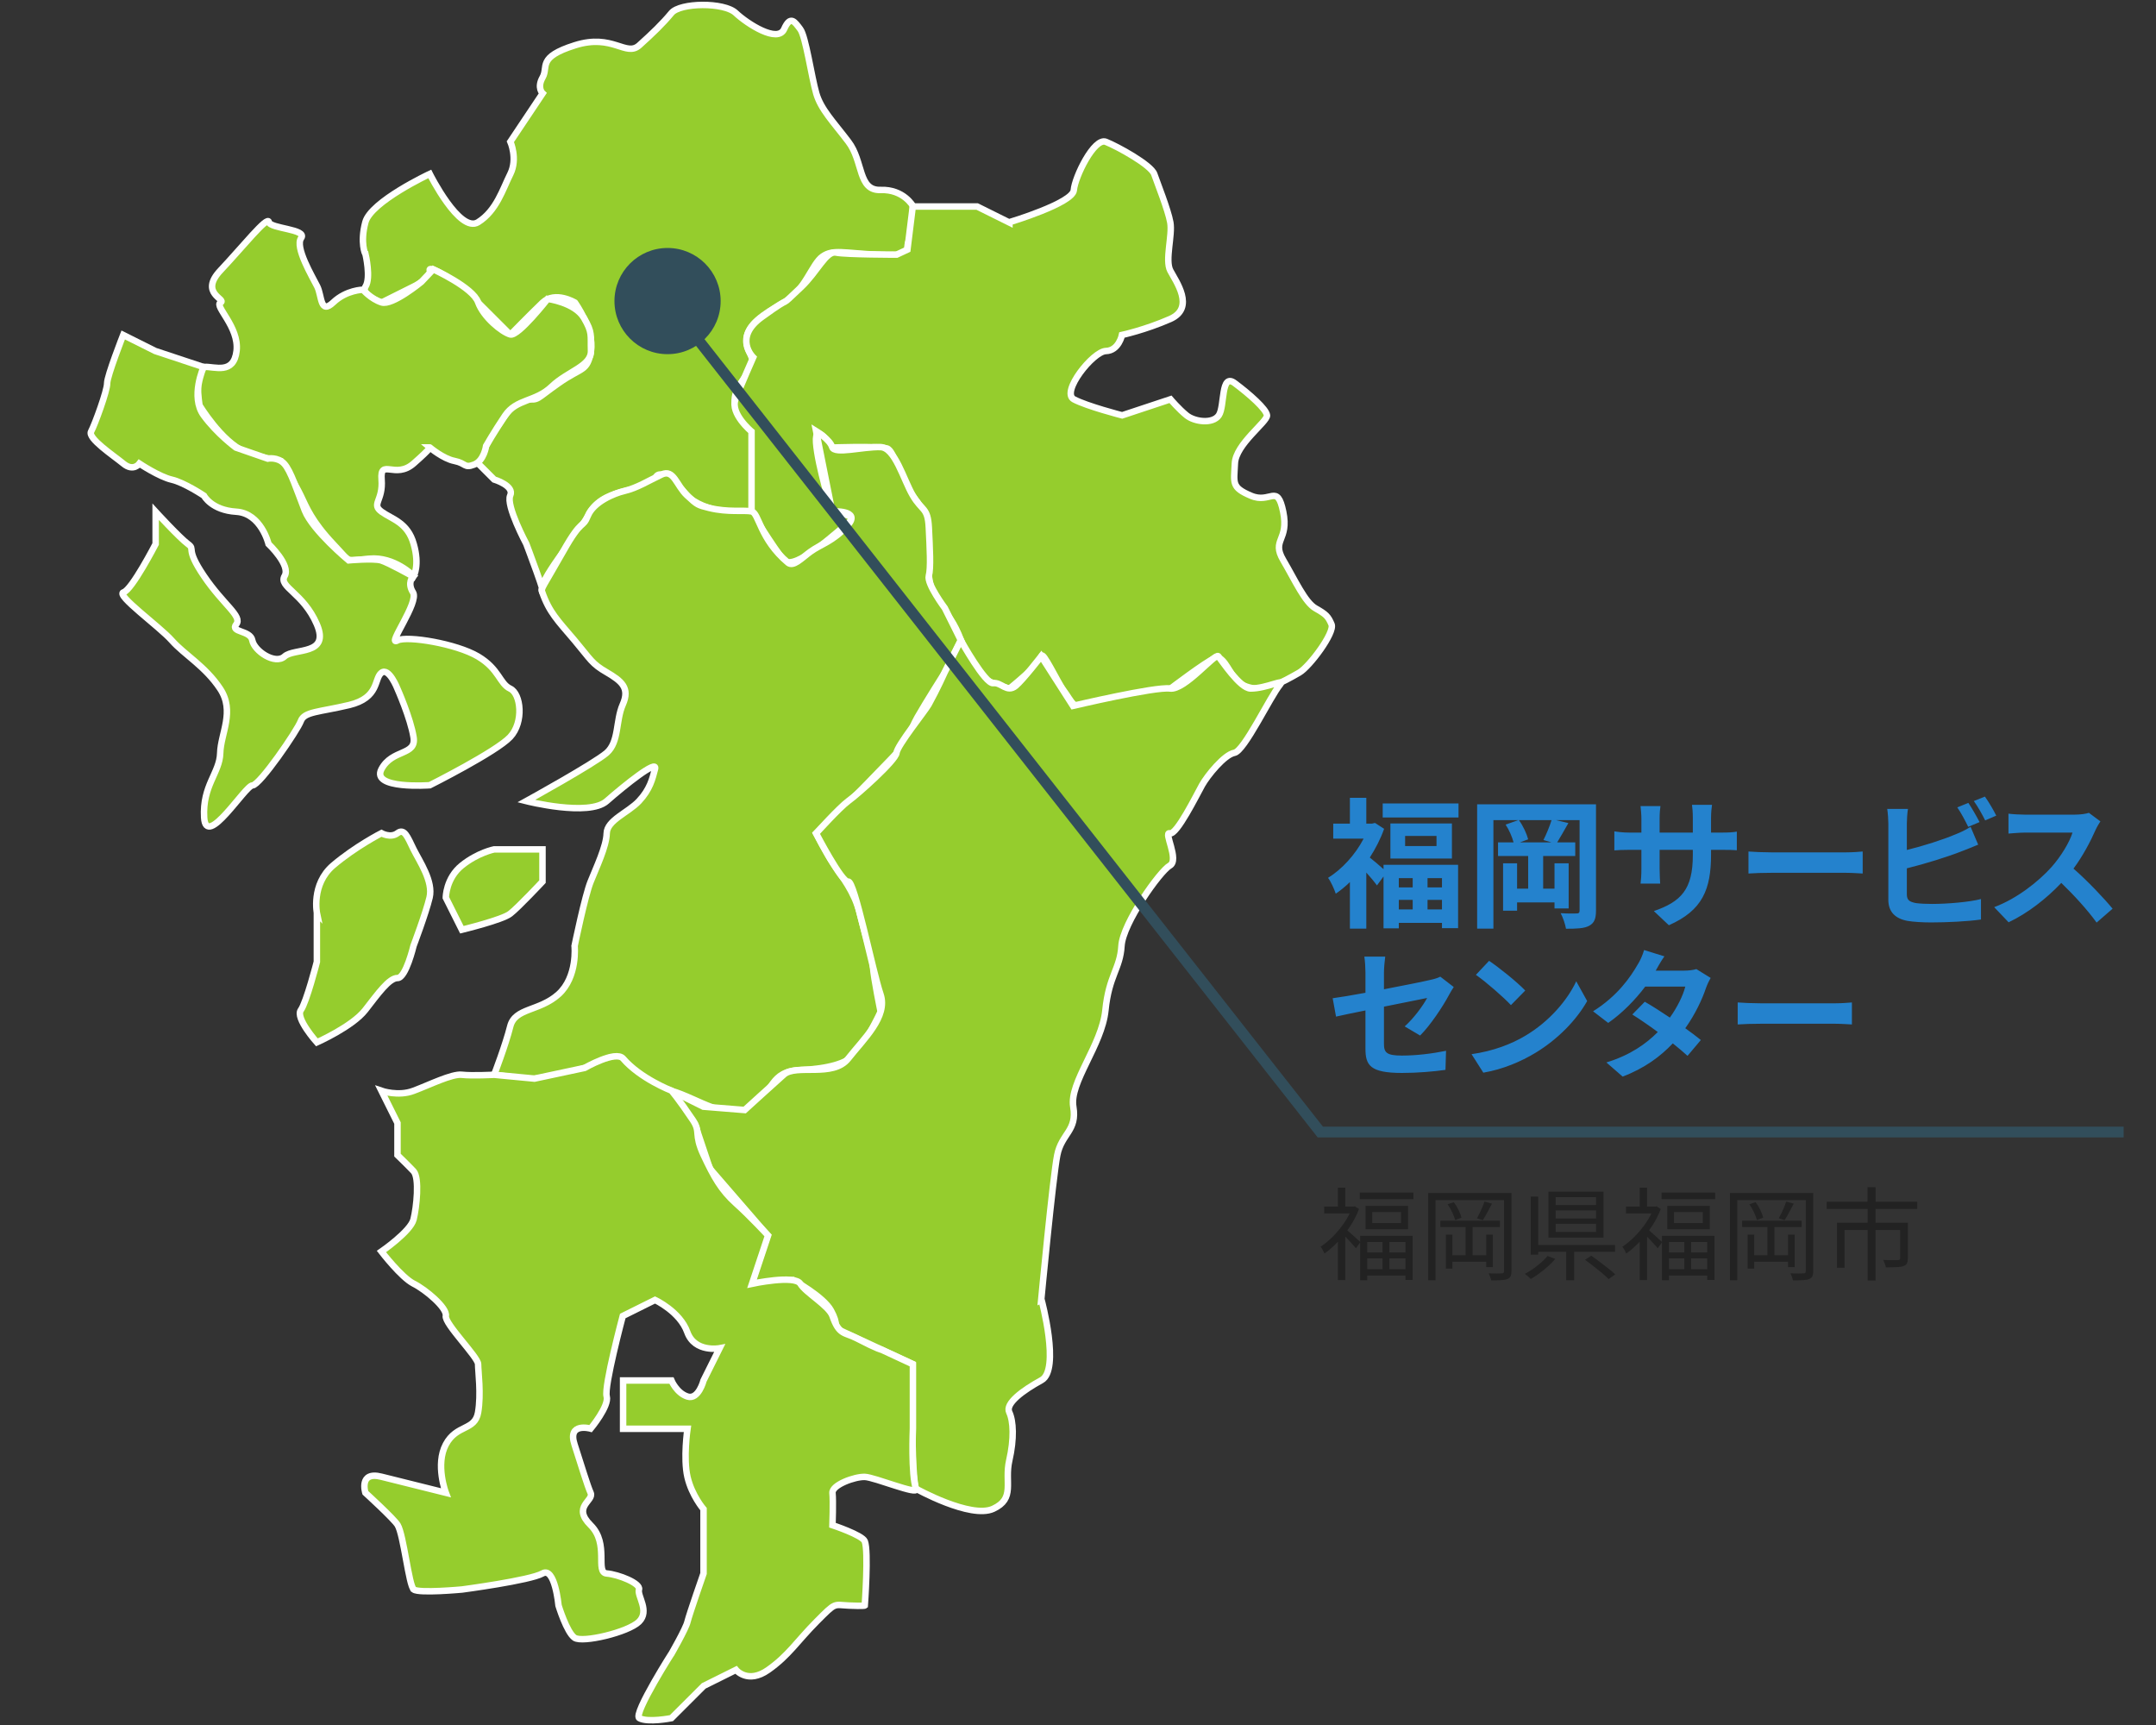
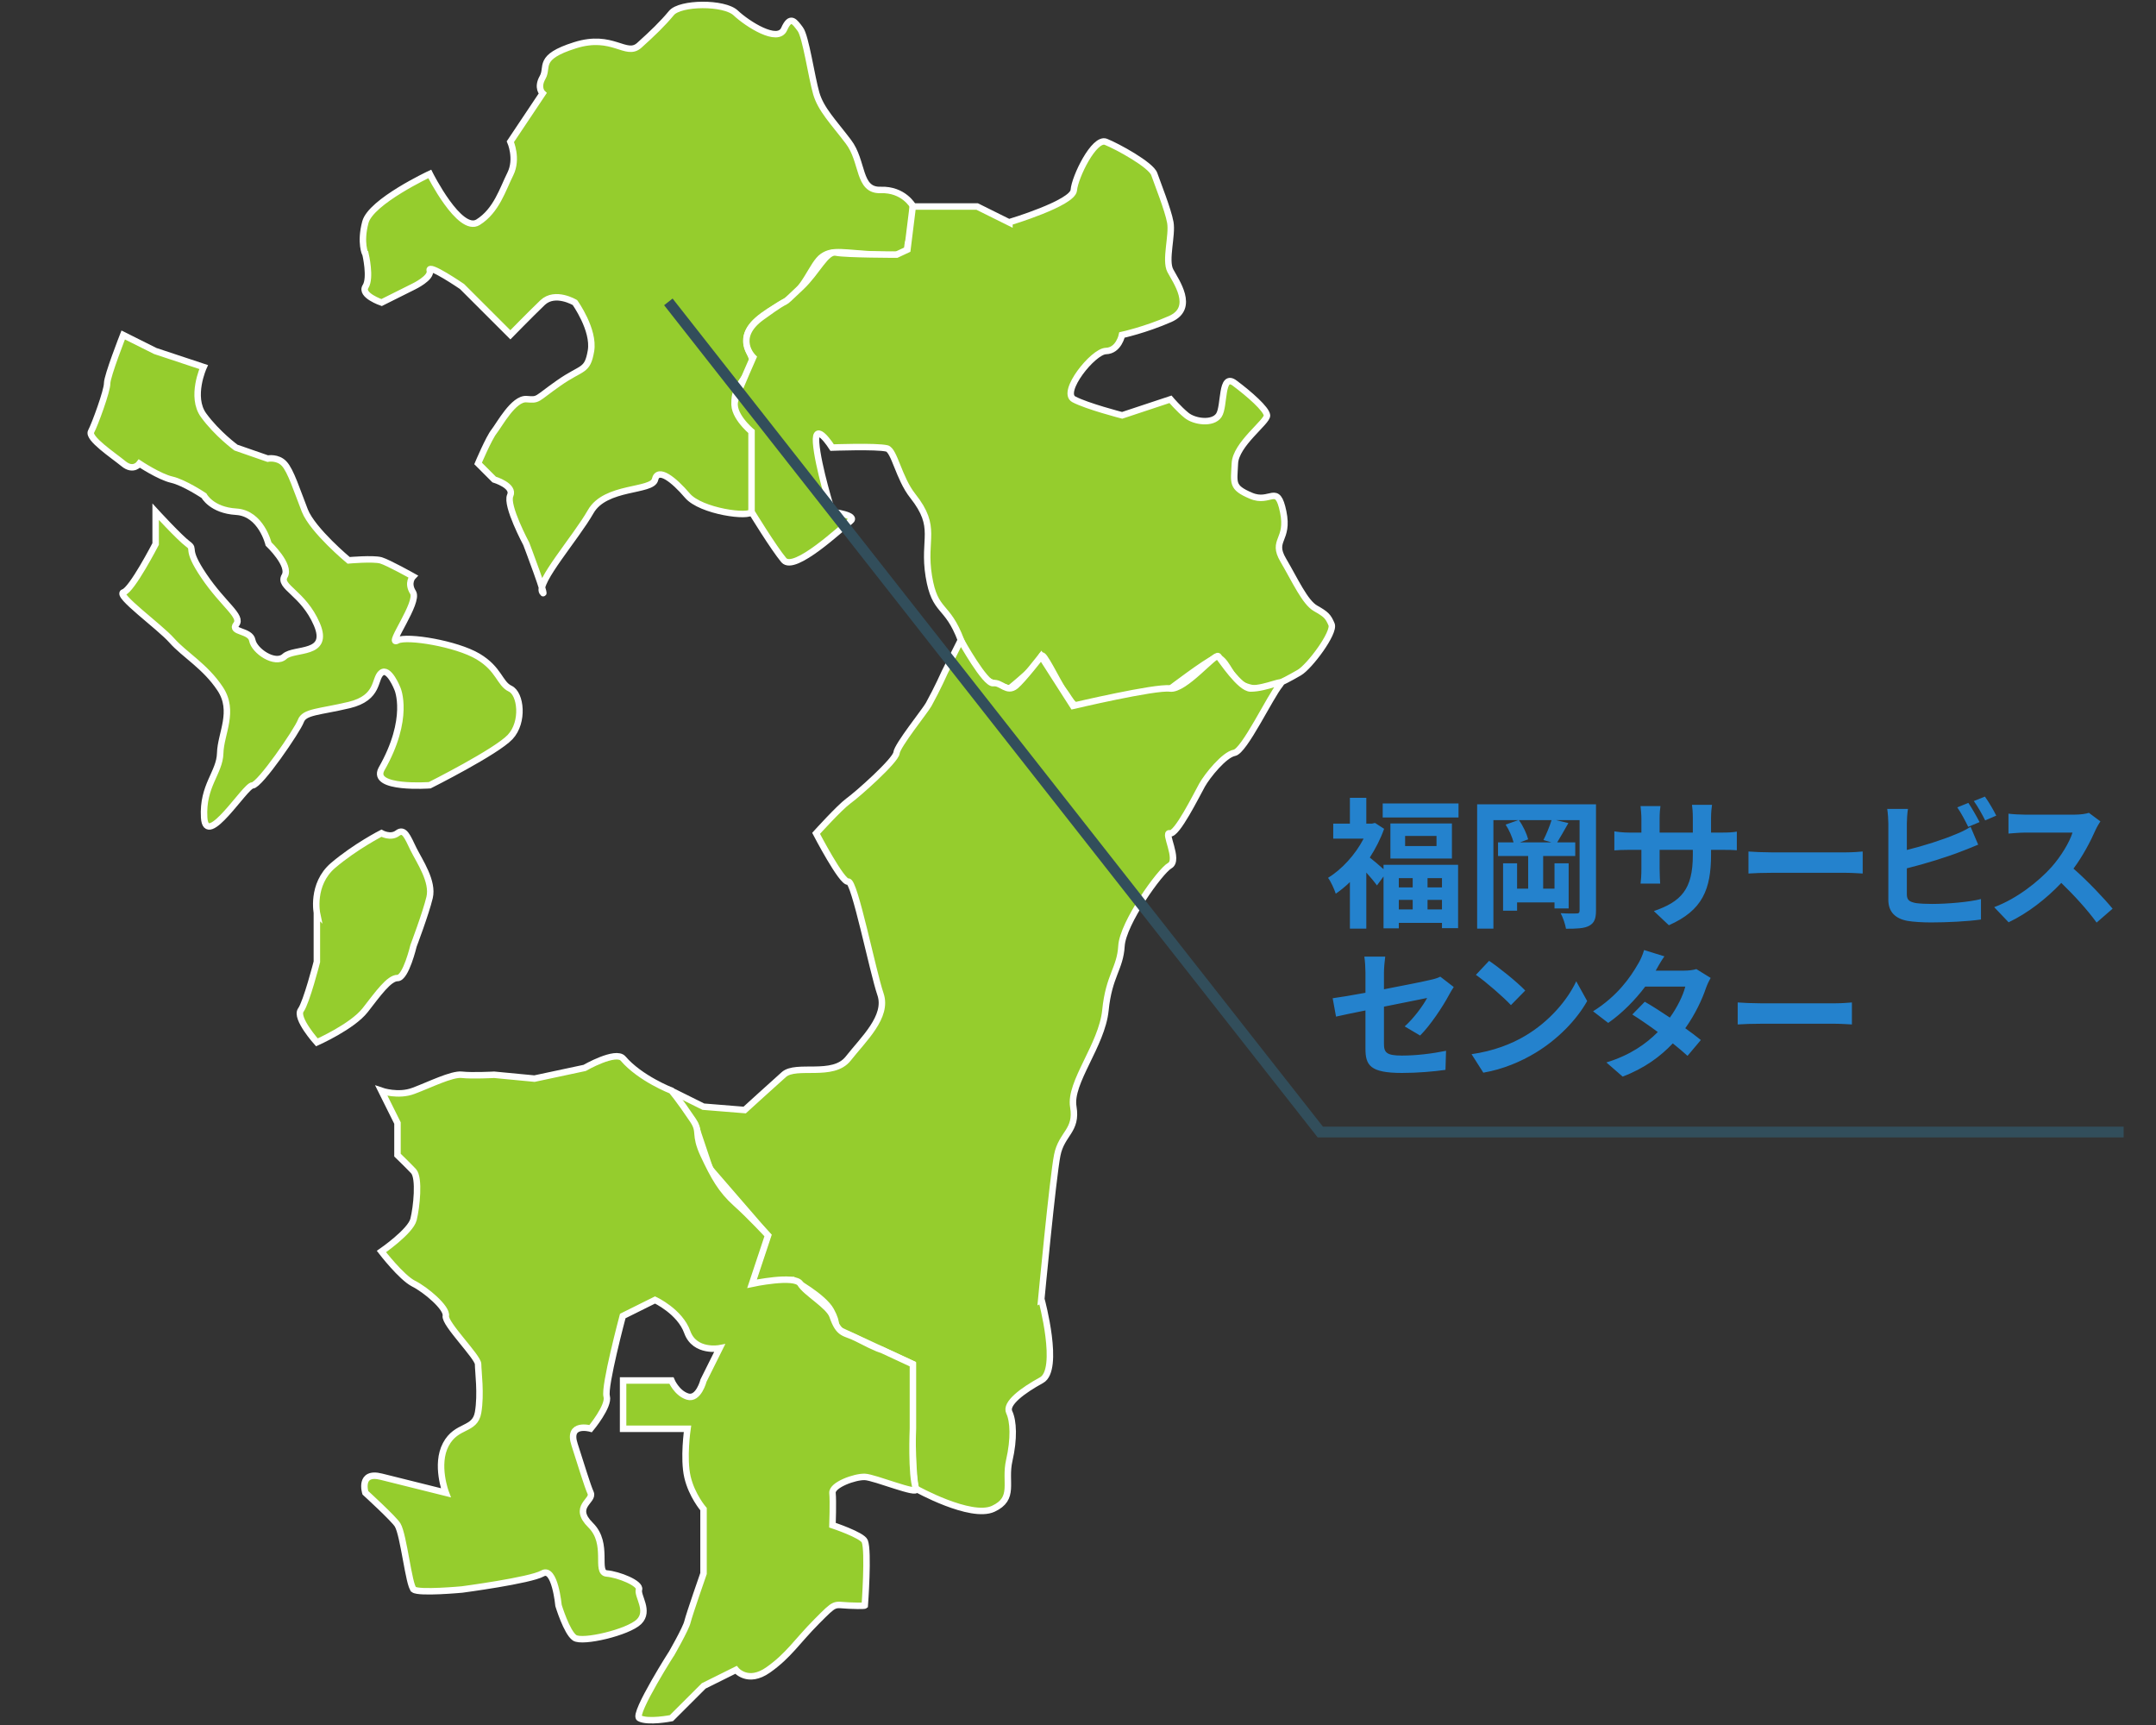
<svg xmlns="http://www.w3.org/2000/svg" width="200" height="160" viewBox="0 0 200 160" fill="none">
  <rect x="0" y="0" width="200" height="160" fill="#333333" stroke="none" />
  <g clip-path="url(#clip0_2214_49)">
    <path fill-rule="evenodd" clip-rule="evenodd" d="M33.893 23.585C33.893 23.585 33.381 22.532 33.893 20.61C34.405 18.689 39.866 16.132 39.866 16.132C39.866 16.132 42.643 21.679 44.35 20.61C46.056 19.541 46.63 17.557 47.344 16.132C48.042 14.722 47.344 13.141 47.344 13.141L50.338 8.662C50.338 8.662 49.78 8.151 50.338 7.175C50.897 6.199 49.795 5.315 53.333 4.2C56.854 3.084 58.065 5.315 59.306 4.2C60.547 3.084 61.478 2.185 62.284 1.209C63.091 0.232 67.187 0.186 68.257 1.209C69.328 2.216 72.151 4.029 72.741 2.696C73.331 1.364 73.734 2.046 74.23 2.696C74.742 3.347 75.285 7.175 75.72 8.662C76.154 10.15 77.287 11.281 78.698 13.141C80.11 14.985 79.567 17.697 81.693 17.619C83.818 17.542 84.687 19.107 84.687 19.107C84.687 19.107 84.656 21.338 84.268 22.423C83.973 23.245 84.796 23.787 81.522 23.632C78.249 23.477 77.287 23.105 76.309 23.787C75.316 24.469 74.711 26.948 72.725 28.064C70.74 29.164 69.405 30.109 69.266 31.349C69.126 32.589 70.15 33.224 69.731 34.03C69.312 34.836 68.025 36.045 68.164 37.315C68.319 38.602 69.297 39.407 69.731 39.996C70.166 40.569 70.088 45.807 69.731 47.45C69.607 48.039 65.015 47.45 63.758 45.962C62.502 44.49 61.028 43.328 60.764 44.475C60.516 45.621 56.156 45.048 54.791 47.465C53.41 49.883 49.764 54.02 50.307 54.919C50.866 55.833 48.818 50.441 48.818 50.441C48.818 50.441 46.91 46.877 47.329 45.962C47.748 45.048 45.839 44.475 45.839 44.475L44.35 42.987C44.35 42.987 45.343 40.632 45.839 40.012C46.336 39.376 47.639 36.943 48.834 37.021C50.028 37.114 49.64 37.067 51.828 35.533C54.015 33.999 54.481 34.51 54.822 32.542C55.148 30.59 53.333 28.064 53.333 28.064C53.333 28.064 51.502 26.964 50.338 28.064C49.19 29.164 47.344 31.055 47.344 31.055L44.35 28.064L42.861 26.576C42.861 26.576 39.665 24.391 39.866 25.089C40.068 25.77 38.377 26.576 38.377 26.576L35.398 28.064C35.398 28.064 33.397 27.382 33.909 26.576C34.421 25.77 33.909 23.585 33.909 23.585H33.893Z" fill="#95CD2D" stroke="white" stroke-width="0.6" />
    <path fill-rule="evenodd" clip-rule="evenodd" d="M93.639 20.61C93.639 20.61 99.519 18.844 99.612 17.635C99.705 16.426 101.504 12.723 102.59 13.156C103.676 13.59 106.779 15.295 107.074 16.147C107.369 17 108.346 19.433 108.563 20.626C108.78 21.819 108.051 24.128 108.563 25.104C109.075 26.081 110.89 28.544 108.563 29.583C106.236 30.605 104.08 31.07 104.08 31.07C104.08 31.07 103.785 32.527 102.59 32.558C101.396 32.589 98.386 36.37 99.612 37.036C100.837 37.687 104.095 38.524 104.095 38.524L108.579 37.036C108.579 37.036 109.355 37.951 110.068 38.524C110.782 39.113 112.488 39.361 113.062 38.524C113.636 37.687 113.218 34.526 114.552 35.549C115.902 36.556 117.484 37.951 117.531 38.524C117.593 39.113 114.614 41.205 114.552 43.002C114.474 44.8 114.21 45.203 116.041 45.978C117.872 46.768 118.477 44.769 119.035 47.465C119.594 50.162 117.918 50.038 119.035 51.944C120.152 53.85 121.052 55.864 122.03 56.422C123.007 56.98 123.193 57.151 123.519 57.91C123.845 58.669 121.471 61.846 120.525 62.388C119.578 62.931 119.066 63.21 117.996 63.675C116.925 64.139 115.188 63.83 114.552 62.946C113.9 62.063 113.404 60.746 112.69 61.04C111.821 61.412 108.579 63.876 108.579 63.876C108.579 63.876 103.475 64.604 101.116 65.364C99.503 65.891 99.581 65.255 98.572 63.907C98.169 63.365 96.679 60.265 96.633 60.885C96.586 61.505 93.639 63.876 93.639 63.876C93.639 63.876 91.249 63.272 90.644 62.388C90.039 61.505 90.303 62.481 89.155 59.413C87.852 55.926 86.735 56.934 86.161 53.447C85.587 49.914 87.029 48.969 84.671 45.993C83.368 44.351 82.965 41.763 82.267 41.592C81.274 41.36 77.194 41.515 77.194 41.515C77.194 41.515 75.549 38.927 75.704 41.065C75.859 43.219 77.194 47.481 77.194 47.481C77.194 47.481 79.645 47.775 78.869 48.349C78.093 48.922 73.703 53.106 72.71 51.959C71.763 50.828 69.716 47.481 69.716 47.481V40.027C69.716 40.027 67.714 38.369 68.226 37.036C68.738 35.704 69.871 33.147 69.871 33.147C69.871 33.147 67.993 31.334 70.662 29.412C74.075 26.933 71.841 28.963 74.323 26.623C75.844 25.182 76.635 23.229 77.566 23.431C78.497 23.616 83.182 23.616 83.182 23.616L84.175 23.152L84.671 19.154H90.644L93.639 20.641V20.61Z" fill="#95CD2D" stroke="white" stroke-width="0.6" />
-     <path fill-rule="evenodd" clip-rule="evenodd" d="M18.953 34.03C19.915 33.984 21.684 34.774 21.947 32.542C22.196 30.311 19.837 28.374 20.458 28.064C21.063 27.754 18.426 27.227 20.458 25.073C22.49 22.919 24.833 19.975 24.942 20.595C25.05 21.215 28.541 21.246 27.936 22.082C27.331 22.919 28.975 25.662 29.425 26.561C29.875 27.46 29.689 29.211 30.915 28.049C32.14 26.886 33.676 26.871 33.676 26.871C33.676 26.871 34.39 27.723 35.398 28.049C36.391 28.374 39.091 26.142 39.091 26.142L40.192 24.98C40.192 24.98 43.869 26.654 44.35 28.033C44.846 29.412 46.553 30.807 47.344 31.024C48.073 31.21 50.804 27.723 50.804 27.723C50.804 27.723 53.317 28.049 54.17 29.49C54.977 30.869 54.776 31.07 54.822 32.527C54.869 33.968 52.681 34.417 51.192 35.843C49.656 37.315 47.918 36.959 46.848 38.555C45.808 40.105 45.095 41.36 45.095 41.36C45.095 41.36 44.908 42.739 43.978 43.095C43.047 43.452 43.233 42.971 42.162 42.755C41.108 42.553 39.866 41.499 39.866 41.499C39.866 41.499 40.068 41.499 38.377 42.987C36.67 44.49 35.243 42.476 35.398 44.475C35.553 46.474 34.405 46.737 35.398 47.465C36.391 48.178 37.818 48.457 38.377 50.456C38.951 52.44 38.377 53.431 38.377 53.431C38.377 53.431 36.593 51.603 34.266 51.82C31.939 52.021 32.714 52.362 30.899 50.456C28.913 48.349 28.432 47.078 27.905 45.978C27.362 44.816 26.059 42.77 26.059 42.77C26.059 42.77 23.747 42.352 22.677 41.887C20.505 40.926 18.503 37.594 18.503 37.594C18.503 37.594 17.96 34.092 18.938 34.046L18.953 34.03Z" fill="#95CD2D" stroke="white" stroke-width="0.6" />
-     <path fill-rule="evenodd" clip-rule="evenodd" d="M36.872 59.398C37.803 58.948 42.349 59.708 44.334 60.885C46.32 62.063 46.336 63.411 47.329 63.876C48.322 64.341 48.616 66.975 47.329 68.355C46.041 69.734 39.866 72.833 39.866 72.833C39.866 72.833 34.39 73.236 35.383 71.345C36.376 69.455 38.656 70.106 38.361 68.37C38.082 66.619 36.872 63.892 36.872 63.892C36.872 63.892 36.081 61.862 35.383 62.404C34.685 62.946 35.212 64.713 32.388 65.395C29.565 66.061 28.231 65.999 27.905 66.882C27.579 67.766 24.104 72.833 23.421 72.849C22.754 72.849 19.108 78.799 18.938 75.824C18.767 72.864 20.38 71.686 20.427 69.858C20.474 68.029 21.808 65.984 20.427 63.892C19.046 61.8 17.091 60.715 15.943 59.413C14.795 58.111 10.684 55.167 11.46 54.935C12.235 54.718 14.438 50.456 14.438 50.456V47.465C14.438 47.465 16.657 49.883 17.433 50.456C18.193 51.014 17.107 50.751 18.922 53.432C20.737 56.112 22.506 57.151 21.916 57.91C21.311 58.669 23.235 58.437 23.406 59.398C23.592 60.374 25.516 61.691 26.4 60.885C27.284 60.08 30.635 60.823 29.394 57.91C28.137 54.981 25.81 54.439 26.4 53.432C27.005 52.44 24.911 50.456 24.911 50.456C24.911 50.456 24.228 47.605 21.916 47.465C19.62 47.326 18.922 45.978 18.922 45.978C18.922 45.978 17.091 44.754 15.928 44.49C14.78 44.227 12.934 43.002 12.934 43.002C12.934 43.002 12.375 43.777 11.444 43.002C10.498 42.228 8.109 40.647 8.45 40.027C8.791 39.392 9.955 36.231 9.939 35.549C9.939 34.867 11.429 31.07 11.429 31.07L14.407 32.558L18.891 34.046C18.891 34.046 17.634 36.804 18.891 38.524C20.148 40.244 21.885 41.515 21.885 41.515L24.833 42.538C24.833 42.538 25.764 42.352 26.369 43.018C26.974 43.669 27.548 45.497 28.277 47.357C29.006 49.201 32.342 51.975 32.342 51.975C32.342 51.975 34.607 51.773 35.336 51.975C36.05 52.192 38.315 53.463 38.315 53.463C38.315 53.463 37.741 54.051 38.315 54.95C38.889 55.864 35.895 59.878 36.825 59.429L36.872 59.398Z" fill="#95CD2D" stroke="white" stroke-width="0.6" />
-     <path fill-rule="evenodd" clip-rule="evenodd" d="M53.302 87.74C53.302 87.74 53.596 90.607 51.812 92.219C50.013 93.831 47.763 93.459 47.329 95.21C46.894 96.945 45.839 99.688 45.839 99.688C49.361 100.122 49.159 100.246 51.812 99.688C54 99.223 54.9 98.867 56.296 98.201C57.692 97.534 58.468 99.177 59.29 99.688C59.74 99.967 58.545 100.122 62.269 101.176C64.705 101.858 67.59 104.136 69.731 102.664C71.888 101.207 71.36 99.394 74.215 99.254C77.023 99.115 78.342 98.619 79.195 97.953C80.048 97.286 81.693 93.846 81.693 93.846C81.693 93.846 81.057 90.762 80.979 89.678C80.901 88.608 80.436 87.446 79.722 84.595C79.257 82.751 78.109 81.294 77.302 80.116C76.728 79.279 75.704 77.296 75.704 77.296L79.428 73.716C79.428 73.716 80.886 72.244 82.639 70.416C84.408 68.603 84.392 67.781 85.106 66.526C85.882 65.162 87.65 62.373 87.65 62.373L89.139 59.398L87.65 56.407C87.65 56.407 85.959 54.144 86.161 53.416C86.362 52.703 86.254 50.844 86.161 48.938C86.068 47.032 85.54 47.434 84.671 45.947C83.803 44.475 83.042 41.515 81.677 41.468C80.002 41.422 77.411 42.166 77.194 41.468C76.992 40.771 75.704 39.981 75.704 39.981L77.194 47.434C77.194 47.434 79.955 47.279 78.621 48.736C77.24 50.255 76.185 50.441 75.161 51.185C74.354 51.773 73.594 52.61 73.098 52.192C70.476 49.991 70.414 47.574 69.716 47.434C69.017 47.295 67.528 47.543 65.775 47.109C64.736 46.846 64.705 46.861 63.727 45.947C62.75 45.032 62.502 43.483 61.385 44.01C60.066 44.63 59.135 45.249 57.894 45.544C56.963 45.761 55.07 46.551 54.543 47.822C54.015 49.108 54.031 47.961 52.262 51.107C50.323 54.532 50.168 54.547 50.292 54.904C50.943 56.794 51.735 57.554 53.286 59.382C54.822 61.211 54.884 61.552 56.28 62.358C57.677 63.179 58.452 63.814 57.77 65.348C57.103 66.867 57.444 68.804 56.28 69.827C55.117 70.834 48.818 74.305 48.818 74.305C48.818 74.305 54.62 75.777 56.28 74.305C57.956 72.833 61.012 70.385 60.764 71.314C60.516 72.26 60.298 73.205 59.275 74.305C58.251 75.39 56.311 76.072 56.28 77.296C56.249 78.52 55.303 80.488 54.791 81.774C54.264 83.061 53.302 87.74 53.302 87.74Z" fill="#95CD2D" stroke="white" stroke-width="0.6" />
-     <path fill-rule="evenodd" clip-rule="evenodd" d="M41.356 83.262C41.356 83.262 41.356 81.464 42.845 80.271C44.334 79.078 45.839 78.783 45.839 78.783H50.323V81.774C50.323 81.774 48.058 84.192 47.329 84.749C46.615 85.323 42.845 86.237 42.845 86.237L41.356 83.262Z" fill="#95CD2D" stroke="white" stroke-width="0.6" />
+     <path fill-rule="evenodd" clip-rule="evenodd" d="M36.872 59.398C37.803 58.948 42.349 59.708 44.334 60.885C46.32 62.063 46.336 63.411 47.329 63.876C48.322 64.341 48.616 66.975 47.329 68.355C46.041 69.734 39.866 72.833 39.866 72.833C39.866 72.833 34.39 73.236 35.383 71.345C38.082 66.619 36.872 63.892 36.872 63.892C36.872 63.892 36.081 61.862 35.383 62.404C34.685 62.946 35.212 64.713 32.388 65.395C29.565 66.061 28.231 65.999 27.905 66.882C27.579 67.766 24.104 72.833 23.421 72.849C22.754 72.849 19.108 78.799 18.938 75.824C18.767 72.864 20.38 71.686 20.427 69.858C20.474 68.029 21.808 65.984 20.427 63.892C19.046 61.8 17.091 60.715 15.943 59.413C14.795 58.111 10.684 55.167 11.46 54.935C12.235 54.718 14.438 50.456 14.438 50.456V47.465C14.438 47.465 16.657 49.883 17.433 50.456C18.193 51.014 17.107 50.751 18.922 53.432C20.737 56.112 22.506 57.151 21.916 57.91C21.311 58.669 23.235 58.437 23.406 59.398C23.592 60.374 25.516 61.691 26.4 60.885C27.284 60.08 30.635 60.823 29.394 57.91C28.137 54.981 25.81 54.439 26.4 53.432C27.005 52.44 24.911 50.456 24.911 50.456C24.911 50.456 24.228 47.605 21.916 47.465C19.62 47.326 18.922 45.978 18.922 45.978C18.922 45.978 17.091 44.754 15.928 44.49C14.78 44.227 12.934 43.002 12.934 43.002C12.934 43.002 12.375 43.777 11.444 43.002C10.498 42.228 8.109 40.647 8.45 40.027C8.791 39.392 9.955 36.231 9.939 35.549C9.939 34.867 11.429 31.07 11.429 31.07L14.407 32.558L18.891 34.046C18.891 34.046 17.634 36.804 18.891 38.524C20.148 40.244 21.885 41.515 21.885 41.515L24.833 42.538C24.833 42.538 25.764 42.352 26.369 43.018C26.974 43.669 27.548 45.497 28.277 47.357C29.006 49.201 32.342 51.975 32.342 51.975C32.342 51.975 34.607 51.773 35.336 51.975C36.05 52.192 38.315 53.463 38.315 53.463C38.315 53.463 37.741 54.051 38.315 54.95C38.889 55.864 35.895 59.878 36.825 59.429L36.872 59.398Z" fill="#95CD2D" stroke="white" stroke-width="0.6" />
    <path fill-rule="evenodd" clip-rule="evenodd" d="M29.41 84.75C29.41 84.75 28.836 82.038 30.899 80.271C32.978 78.505 35.383 77.281 35.383 77.281C35.383 77.281 36.236 77.761 36.872 77.281C37.508 76.8 37.803 77.621 38.361 78.768C38.935 79.915 40.208 81.759 39.851 83.247C39.494 84.734 38.361 87.725 38.361 87.725C38.361 87.725 37.648 90.731 36.872 90.716C36.096 90.716 35.072 92.157 33.878 93.691C32.683 95.225 29.394 96.682 29.394 96.682C29.394 96.682 27.377 94.435 27.905 93.691C28.432 92.963 29.394 89.213 29.394 89.213V84.734L29.41 84.75Z" fill="#95CD2D" stroke="white" stroke-width="0.6" />
    <path fill-rule="evenodd" clip-rule="evenodd" d="M96.617 120.562C96.617 120.562 98.371 127.055 96.617 128.015C94.864 128.976 93.235 130.185 93.623 130.991C94.011 131.812 94.088 133.439 93.623 135.469C93.158 137.499 94.213 138.987 92.134 139.948C90.039 140.908 84.951 138.073 84.951 138.073C84.951 138.073 84.718 137.329 84.656 133.966C84.625 132.37 84.656 126.512 84.656 126.512L77.457 123.181C77.457 123.181 77.783 122.824 77.085 121.554C76.387 120.267 73.579 118.733 73.579 118.733L69.716 119.059L71.205 114.58L65.853 108.397L64.472 104.275L62.253 101.16L65.248 102.648L69.08 102.958C69.08 102.958 71.562 100.695 72.71 99.673C73.858 98.65 77.271 99.983 78.683 98.185C80.095 96.387 82.391 94.295 81.677 92.219C80.963 90.142 79.257 81.619 78.683 81.774C78.109 81.914 75.704 77.296 75.704 77.296C75.704 77.296 77.845 74.925 78.683 74.305C79.536 73.701 83.104 70.524 83.166 69.827C83.229 69.145 85.819 65.937 86.145 65.348C86.968 63.861 87.635 62.357 87.635 62.357L89.124 59.382C89.124 59.382 91.389 63.458 92.134 63.365C92.878 63.256 93.406 64.294 94.228 63.613C94.911 63.039 96.586 60.87 96.586 60.87L99.534 65.472C99.534 65.472 107.167 63.675 108.532 63.861C109.898 64.046 112.721 60.544 113.016 60.87C113.295 61.195 115.033 63.861 116.01 63.861C117.5 63.861 119.237 62.9 118.741 63.504C117.825 64.604 115.436 69.656 114.505 69.827C113.574 69.997 112.007 71.934 111.511 72.817C111.015 73.701 109.153 77.482 108.517 77.296C107.896 77.11 109.432 79.775 108.517 80.287C107.601 80.798 104.157 85.633 104.033 87.74C103.909 89.863 102.87 90.468 102.544 93.707C102.218 96.945 99.177 100.416 99.565 102.663C99.937 104.895 98.479 105.127 98.076 107.142C97.672 109.156 96.586 120.577 96.586 120.577L96.617 120.562Z" fill="#95CD2D" stroke="white" stroke-width="0.6" />
    <path fill-rule="evenodd" clip-rule="evenodd" d="M38.377 147.417C37.927 147.076 37.446 142.381 36.888 141.451C36.562 140.893 33.893 138.46 33.893 138.46C33.893 138.46 33.257 136.43 35.383 136.972L41.356 138.46C41.356 138.46 40.363 135.857 41.356 133.982C42.349 132.106 44.055 132.726 44.35 131.006C44.645 129.286 44.35 127.194 44.35 126.528C44.35 125.861 41.216 122.778 41.356 122.049C41.495 121.321 39.509 119.632 38.361 119.059C37.229 118.485 35.383 116.083 35.383 116.083C35.383 116.083 38.082 114.224 38.361 113.108C38.641 111.992 38.935 109.249 38.361 108.629C37.787 108.025 36.872 107.142 36.872 107.142V104.167L35.383 101.176C35.383 101.176 36.95 101.718 38.361 101.176C39.789 100.649 41.914 99.58 42.845 99.688C43.776 99.797 45.839 99.688 45.839 99.688L49.578 100.045L54.232 99.053C54.232 99.053 57.118 97.395 57.801 98.185C59.399 100.045 62.284 101.16 62.284 101.16C62.284 101.16 62.905 101.858 64.27 103.888C65.046 105.05 64.332 105.112 65.263 107.126C66.209 109.141 66.892 110.381 68.257 111.605C69.623 112.829 71.252 114.596 71.252 114.596L69.762 119.074C69.762 119.074 73.734 118.222 74.246 119.074C74.758 119.926 76.899 121.104 77.225 122.065C77.845 123.862 78.342 123.552 79.459 124.126C81.522 125.195 81.786 125.195 81.786 125.195L84.687 126.543V132.509C84.687 132.509 84.501 136.802 84.982 138.104C85.214 138.723 81.134 137.019 80.219 136.988C79.288 136.957 77.162 137.732 77.225 138.476C77.302 139.219 77.225 141.466 77.225 141.466C77.225 141.466 79.986 142.381 80.219 142.954C80.591 143.884 80.219 148.92 80.219 148.92C80.219 148.92 80.141 148.982 78.729 148.92C77.302 148.858 77.581 148.564 75.751 150.408C73.92 152.252 73.175 153.538 71.267 154.886C69.359 156.234 68.273 154.886 68.273 154.886L65.279 156.374L62.284 159.365C62.284 159.365 60.112 159.799 59.306 159.365C58.669 159.024 62.626 152.825 62.284 153.399C62.253 153.445 62.238 153.476 62.238 153.476C62.238 153.476 63.634 151.059 63.774 150.423C63.944 149.726 65.263 145.945 65.263 145.945V139.979C65.263 139.979 64.177 138.723 63.774 137.003C63.37 135.268 63.774 132.525 63.774 132.525H57.801V128.046H62.284C62.284 128.046 62.765 129.209 63.774 129.534C64.798 129.86 65.263 128.046 65.263 128.046L66.752 125.056C66.752 125.056 64.456 125.49 63.758 123.568C63.075 121.646 60.764 120.577 60.764 120.577L57.77 122.065C57.77 122.065 56.017 128.635 56.28 129.519C56.529 130.417 54.791 132.509 54.791 132.509C54.791 132.509 52.603 131.89 53.302 133.997C53.984 136.105 54.465 137.732 54.791 138.476C55.117 139.219 53.038 139.731 54.791 141.466C56.544 143.202 55.179 145.852 56.28 145.945C57.382 146.038 59.445 146.859 59.275 147.432C59.088 148.021 60.298 149.416 59.275 150.423C58.251 151.415 54.031 152.407 53.302 151.911C52.572 151.415 51.812 148.92 51.812 148.92C51.812 148.92 51.471 145.278 50.323 145.945C49.175 146.596 42.861 147.432 42.861 147.432C42.861 147.432 38.873 147.804 38.377 147.432V147.417Z" fill="#95CD2D" stroke="white" stroke-width="0.6" />
  </g>
  <path d="M131.047 81.451H129.76V82.309H131.047V81.451ZM133.764 82.309V81.451H132.425V82.309H133.764ZM132.425 84.35H133.764V83.466H132.425V84.35ZM129.76 83.466V84.35H131.047V83.466H129.76ZM128.343 80.619V80.216H135.259V86.092H133.764V85.598H129.76V86.105H128.343V81.295L127.732 82.127C127.511 81.815 127.121 81.347 126.744 80.931V86.131H125.223V81.815C124.794 82.231 124.352 82.595 123.91 82.894C123.78 82.478 123.429 81.711 123.195 81.425C124.482 80.632 125.73 79.267 126.497 77.785H123.676V76.394H125.223V74.002H126.744V76.394H127.277L127.55 76.329L128.395 76.875C128.07 77.811 127.602 78.708 127.069 79.54C127.42 79.813 127.979 80.294 128.343 80.619ZM133.257 78.474V77.538H130.345V78.474H133.257ZM128.98 76.381H134.687V79.631H128.98V76.381ZM128.265 74.522H135.298V75.822H128.265V74.522ZM143.93 78.136L143.176 77.915C143.436 77.408 143.748 76.654 143.93 76.069H140.901C141.291 76.602 141.629 77.343 141.759 77.85L140.992 78.136H143.93ZM148.051 74.6V84.454C148.051 85.221 147.895 85.611 147.414 85.871C146.959 86.118 146.283 86.144 145.269 86.144C145.204 85.741 144.983 85.091 144.775 84.701C145.373 84.74 146.036 84.74 146.244 84.727C146.452 84.727 146.53 84.662 146.53 84.441V76.069H144.346L145.49 76.342C145.126 76.979 144.749 77.655 144.45 78.136H146.127V79.397H143.15V82.426H144.203V80.073H145.516V84.259H144.203V83.7H140.732V84.467H139.432V80.073H140.732V82.426H141.759V79.397H138.964V78.136H140.407C140.277 77.642 139.991 76.966 139.666 76.485L140.849 76.069H138.535V86.131H137.027V74.6H148.051ZM158.724 79.254C158.724 82.478 157.944 84.441 154.811 85.819L153.42 84.506C155.929 83.635 157.034 82.517 157.034 79.319V78.825H153.953V80.593C153.953 81.165 153.992 81.698 154.005 81.958H152.185C152.224 81.698 152.263 81.178 152.263 80.593V78.825H151.158C150.508 78.825 150.04 78.851 149.754 78.877V77.109C149.975 77.148 150.508 77.226 151.158 77.226H152.263V75.939C152.263 75.562 152.224 75.159 152.185 74.769H154.031C153.992 75.016 153.953 75.432 153.953 75.939V77.226H157.034V75.861C157.034 75.341 156.995 74.912 156.956 74.652H158.815C158.776 74.912 158.724 75.341 158.724 75.861V77.226H159.686C160.375 77.226 160.765 77.2 161.116 77.135V78.864C160.83 78.838 160.375 78.825 159.686 78.825H158.724V79.254ZM162.196 78.981C162.664 79.02 163.613 79.059 164.289 79.059H171.27C171.881 79.059 172.453 79.007 172.791 78.981V81.022C172.479 81.009 171.816 80.957 171.27 80.957H164.289C163.548 80.957 162.677 80.983 162.196 81.022V78.981ZM182.594 74.47C182.919 74.951 183.387 75.77 183.634 76.251L182.581 76.693C182.321 76.16 181.918 75.393 181.567 74.886L182.594 74.47ZM184.128 73.885C184.479 74.366 184.96 75.198 185.181 75.653L184.154 76.095C183.881 75.549 183.465 74.795 183.101 74.301L184.128 73.885ZM176.991 75.029C176.926 75.419 176.887 76.017 176.887 76.381V78.838C178.421 78.461 180.228 77.889 181.385 77.395C181.853 77.213 182.295 77.005 182.802 76.693L183.504 78.344C182.997 78.552 182.412 78.799 181.983 78.955C180.67 79.475 178.577 80.125 176.887 80.541V82.946C176.887 83.505 177.147 83.648 177.732 83.765C178.122 83.817 178.655 83.843 179.24 83.843C180.592 83.843 182.698 83.674 183.764 83.388V85.286C182.542 85.468 180.566 85.559 179.136 85.559C178.291 85.559 177.511 85.507 176.952 85.416C175.821 85.208 175.171 84.584 175.171 83.466V76.381C175.171 76.095 175.132 75.419 175.067 75.029H176.991ZM194.842 76.186C194.738 76.329 194.504 76.732 194.387 76.992C193.945 78.006 193.217 79.397 192.346 80.567C193.633 81.685 195.206 83.349 195.973 84.285L194.491 85.572C193.646 84.402 192.437 83.076 191.215 81.893C189.837 83.349 188.108 84.701 186.327 85.546L184.988 84.142C187.081 83.362 189.096 81.776 190.318 80.411C191.176 79.436 191.969 78.149 192.255 77.226H187.848C187.302 77.226 186.587 77.304 186.314 77.317V75.471C186.665 75.523 187.458 75.562 187.848 75.562H192.437C192.996 75.562 193.516 75.484 193.776 75.393L194.842 76.186ZM126.666 97.271V93.722C125.509 93.956 124.482 94.164 123.936 94.294L123.624 92.591C124.235 92.513 125.379 92.318 126.666 92.084V90.225C126.666 89.796 126.627 89.133 126.562 88.73H128.499C128.447 89.133 128.382 89.783 128.382 90.225V91.759C130.28 91.395 132.1 91.031 132.685 90.888C133.049 90.81 133.361 90.719 133.608 90.589L134.856 91.551C134.739 91.733 134.544 92.032 134.427 92.266C133.855 93.345 132.672 95.126 131.736 96.049L130.306 95.204C131.164 94.437 132.022 93.254 132.386 92.565C131.983 92.656 130.228 92.994 128.382 93.371V96.816C128.382 97.622 128.616 97.908 130.046 97.908C131.411 97.908 132.854 97.726 134.141 97.466L134.089 99.234C133.01 99.39 131.45 99.52 130.059 99.52C127.095 99.52 126.666 98.805 126.666 97.271ZM138.133 89.12C139.043 89.731 140.733 91.083 141.487 91.876L140.161 93.228C139.485 92.5 137.86 91.083 136.911 90.42L138.133 89.12ZM136.508 97.778C138.536 97.492 140.226 96.829 141.487 96.075C143.71 94.762 145.4 92.773 146.219 91.018L147.233 92.851C146.245 94.606 144.516 96.4 142.423 97.661C141.11 98.454 139.433 99.182 137.6 99.494L136.508 97.778ZM154.397 88.704C154.072 89.159 153.747 89.744 153.591 90.03H156.23C156.633 90.03 157.075 89.978 157.361 89.887L158.687 90.706C158.544 90.953 158.375 91.304 158.258 91.629C157.907 92.682 157.257 94.073 156.334 95.373C156.893 95.776 157.4 96.153 157.777 96.465L156.542 97.934C156.191 97.609 155.71 97.206 155.177 96.777C154.033 97.986 152.551 99.091 150.523 99.858L149.015 98.545C151.264 97.856 152.707 96.803 153.786 95.724C152.941 95.1 152.083 94.515 151.42 94.099L152.577 92.916C153.266 93.306 154.085 93.839 154.904 94.385C155.58 93.449 156.139 92.318 156.334 91.512H152.616C151.706 92.721 150.497 93.969 149.184 94.879L147.78 93.8C150.055 92.383 151.264 90.602 151.914 89.471C152.122 89.159 152.395 88.561 152.512 88.119L154.397 88.704ZM161.196 92.981C161.664 93.02 162.613 93.059 163.289 93.059H170.27C170.881 93.059 171.453 93.007 171.791 92.981V95.022C171.479 95.009 170.816 94.957 170.27 94.957H163.289C162.548 94.957 161.677 94.983 161.196 95.022V92.981Z" fill="#2482CD" />
-   <path d="M128.248 114.949H128.883V118.112H128.248V114.949ZM127.296 112.42V113.446H129.965V112.42H127.296ZM126.671 111.851H130.618V114.016H126.671V111.851ZM126.176 114.622H131.047V118.718H130.375V115.201H126.83V118.746H126.176V114.622ZM126.568 116.171H130.693V116.722H126.568V116.171ZM126.568 117.72H130.702V118.308H126.568V117.72ZM126.139 110.619H131.113V111.226H126.139V110.619ZM122.836 111.916H125.654V112.551H122.836V111.916ZM124.114 110.162H124.795V112.233H124.114V110.162ZM124.87 114.034C124.939 114.078 125.032 114.156 125.15 114.268C125.274 114.373 125.408 114.492 125.551 114.622C125.694 114.747 125.825 114.865 125.943 114.977C126.061 115.082 126.145 115.16 126.195 115.21L125.785 115.779C125.716 115.692 125.623 115.586 125.505 115.462C125.393 115.338 125.271 115.204 125.141 115.061C125.01 114.918 124.886 114.787 124.768 114.669C124.649 114.551 124.553 114.454 124.478 114.38L124.87 114.034ZM125.411 111.916H125.551L125.682 111.888L126.065 112.14C125.853 112.706 125.573 113.25 125.225 113.773C124.883 114.289 124.506 114.762 124.096 115.191C123.685 115.621 123.275 115.981 122.864 116.274C122.839 116.205 122.805 116.131 122.761 116.05C122.718 115.969 122.674 115.891 122.631 115.817C122.587 115.736 122.544 115.677 122.5 115.639C122.892 115.384 123.275 115.067 123.648 114.687C124.027 114.308 124.372 113.891 124.684 113.437C124.995 112.983 125.237 112.523 125.411 112.056V111.916ZM124.114 114.715L124.795 113.885V118.728H124.114V114.715ZM132.484 110.656H139.809V111.319H133.165V118.746H132.484V110.656ZM139.52 110.656H140.21V117.897C140.21 118.109 140.182 118.271 140.126 118.383C140.071 118.495 139.971 118.579 139.828 118.635C139.691 118.691 139.504 118.725 139.268 118.737C139.032 118.756 138.718 118.762 138.326 118.756C138.313 118.669 138.282 118.56 138.232 118.429C138.189 118.305 138.142 118.199 138.092 118.112C138.366 118.118 138.618 118.121 138.848 118.121C139.078 118.121 139.231 118.118 139.305 118.112C139.386 118.112 139.442 118.096 139.473 118.065C139.504 118.034 139.52 117.978 139.52 117.897V110.656ZM133.613 113.222H139.137V113.81H133.613V113.222ZM134.435 116.432H138.176V117.03H134.435V116.432ZM135.955 113.717H136.609V116.731H135.955V113.717ZM134.127 114.519H134.733V117.664H134.127V114.519ZM137.868 114.519H138.484V117.533H137.868V114.519ZM134.285 111.702L134.854 111.506C135.022 111.717 135.172 111.96 135.302 112.233C135.433 112.501 135.523 112.737 135.573 112.943L134.985 113.166C134.935 112.961 134.845 112.722 134.714 112.448C134.59 112.174 134.447 111.925 134.285 111.702ZM137.71 111.45L138.4 111.646C138.263 111.907 138.12 112.177 137.971 112.457C137.822 112.737 137.682 112.977 137.551 113.176L137.01 112.999C137.091 112.862 137.175 112.703 137.262 112.523C137.349 112.336 137.433 112.149 137.514 111.963C137.595 111.77 137.66 111.599 137.71 111.45ZM144.307 112.271V113.017H148.058V112.271H144.307ZM144.307 113.512V114.268H148.058V113.512H144.307ZM144.307 111.039V111.776H148.058V111.039H144.307ZM143.644 110.526H148.748V114.79H143.644V110.526ZM147.032 116.852L147.61 116.47C147.859 116.638 148.12 116.827 148.394 117.039C148.674 117.244 148.941 117.449 149.196 117.655C149.458 117.854 149.669 118.037 149.831 118.205L149.224 118.644C149.069 118.482 148.867 118.295 148.618 118.084C148.369 117.879 148.105 117.667 147.825 117.449C147.551 117.232 147.287 117.033 147.032 116.852ZM145.287 115.751H146.024V118.746H145.287V115.751ZM142.413 115.481H149.822V116.106H142.413V115.481ZM141.993 110.992H142.693V116.367H141.993V110.992ZM143.551 116.498L144.279 116.768C144.086 116.992 143.862 117.219 143.607 117.449C143.352 117.68 143.088 117.894 142.814 118.093C142.54 118.299 142.27 118.479 142.002 118.635C141.959 118.585 141.903 118.529 141.834 118.467C141.772 118.411 141.707 118.355 141.638 118.299C141.57 118.243 141.508 118.196 141.452 118.159C141.707 118.022 141.965 117.863 142.226 117.683C142.493 117.496 142.742 117.3 142.972 117.095C143.209 116.883 143.402 116.684 143.551 116.498ZM156.241 114.949H156.876V118.112H156.241V114.949ZM155.29 112.42V113.446H157.958V112.42H155.29ZM154.664 111.851H158.611V114.016H154.664V111.851ZM154.17 114.622H159.041V118.718H158.369V115.201H154.823V118.746H154.17V114.622ZM154.562 116.171H158.686V116.722H154.562V116.171ZM154.562 117.72H158.695V118.308H154.562V117.72ZM154.132 110.619H159.106V111.226H154.132V110.619ZM150.829 111.916H153.647V112.551H150.829V111.916ZM152.108 110.162H152.789V112.233H152.108V110.162ZM152.863 114.034C152.932 114.078 153.025 114.156 153.143 114.268C153.268 114.373 153.402 114.492 153.545 114.622C153.688 114.747 153.818 114.865 153.937 114.977C154.055 115.082 154.139 115.16 154.188 115.21L153.778 115.779C153.709 115.692 153.616 115.586 153.498 115.462C153.386 115.338 153.265 115.204 153.134 115.061C153.003 114.918 152.879 114.787 152.761 114.669C152.643 114.551 152.546 114.454 152.472 114.38L152.863 114.034ZM153.405 111.916H153.545L153.675 111.888L154.058 112.14C153.846 112.706 153.566 113.25 153.218 113.773C152.876 114.289 152.5 114.762 152.089 115.191C151.678 115.621 151.268 115.981 150.857 116.274C150.832 116.205 150.798 116.131 150.755 116.05C150.711 115.969 150.668 115.891 150.624 115.817C150.58 115.736 150.537 115.677 150.493 115.639C150.885 115.384 151.268 115.067 151.641 114.687C152.021 114.308 152.366 113.891 152.677 113.437C152.988 112.983 153.23 112.523 153.405 112.056V111.916ZM152.108 114.715L152.789 113.885V118.728H152.108V114.715ZM160.478 110.656H167.803V111.319H161.159V118.746H160.478V110.656ZM167.513 110.656H168.204V117.897C168.204 118.109 168.176 118.271 168.12 118.383C168.064 118.495 167.964 118.579 167.821 118.635C167.684 118.691 167.498 118.725 167.261 118.737C167.025 118.756 166.711 118.762 166.319 118.756C166.306 118.669 166.275 118.56 166.226 118.429C166.182 118.305 166.135 118.199 166.086 118.112C166.359 118.118 166.611 118.121 166.841 118.121C167.072 118.121 167.224 118.118 167.299 118.112C167.38 118.112 167.436 118.096 167.467 118.065C167.498 118.034 167.513 117.978 167.513 117.897V110.656ZM161.607 113.222H167.131V113.81H161.607V113.222ZM162.428 116.432H166.17V117.03H162.428V116.432ZM163.949 113.717H164.602V116.731H163.949V113.717ZM162.12 114.519H162.726V117.664H162.12V114.519ZM165.862 114.519H166.478V117.533H165.862V114.519ZM162.279 111.702L162.848 111.506C163.016 111.717 163.165 111.96 163.296 112.233C163.426 112.501 163.516 112.737 163.566 112.943L162.978 113.166C162.929 112.961 162.838 112.722 162.708 112.448C162.583 112.174 162.44 111.925 162.279 111.702ZM165.703 111.45L166.394 111.646C166.257 111.907 166.114 112.177 165.964 112.457C165.815 112.737 165.675 112.977 165.544 113.176L165.003 112.999C165.084 112.862 165.168 112.703 165.255 112.523C165.342 112.336 165.426 112.149 165.507 111.963C165.588 111.77 165.653 111.599 165.703 111.45ZM173.243 110.115H173.989V111.869H173.243V110.115ZM173.252 112.084H173.98V118.774H173.252V112.084ZM169.454 111.459H177.852V112.14H169.454V111.459ZM170.406 113.409H176.536V114.09H171.106V117.589H170.406V113.409ZM176.266 113.409H176.984V116.703C176.984 116.902 176.956 117.058 176.9 117.17C176.851 117.282 176.745 117.369 176.583 117.431C176.428 117.487 176.213 117.521 175.939 117.533C175.672 117.546 175.339 117.552 174.941 117.552C174.928 117.446 174.894 117.331 174.838 117.207C174.788 117.076 174.742 116.961 174.698 116.862C174.91 116.868 175.109 116.874 175.295 116.88C175.482 116.88 175.641 116.88 175.771 116.88C175.908 116.88 176.005 116.88 176.061 116.88C176.141 116.874 176.194 116.858 176.219 116.834C176.25 116.803 176.266 116.756 176.266 116.694V113.409Z" fill="#222222" />
  <path d="M197 105H122.478L62 28" stroke="#324E5B" />
-   <circle cx="61.925" cy="27.925" r="4.925" fill="#324E5B" />
  <defs>
    <clipPath id="clip0_2214_49">
      <rect width="116" height="160" fill="white" transform="translate(8)" />
    </clipPath>
  </defs>
</svg>